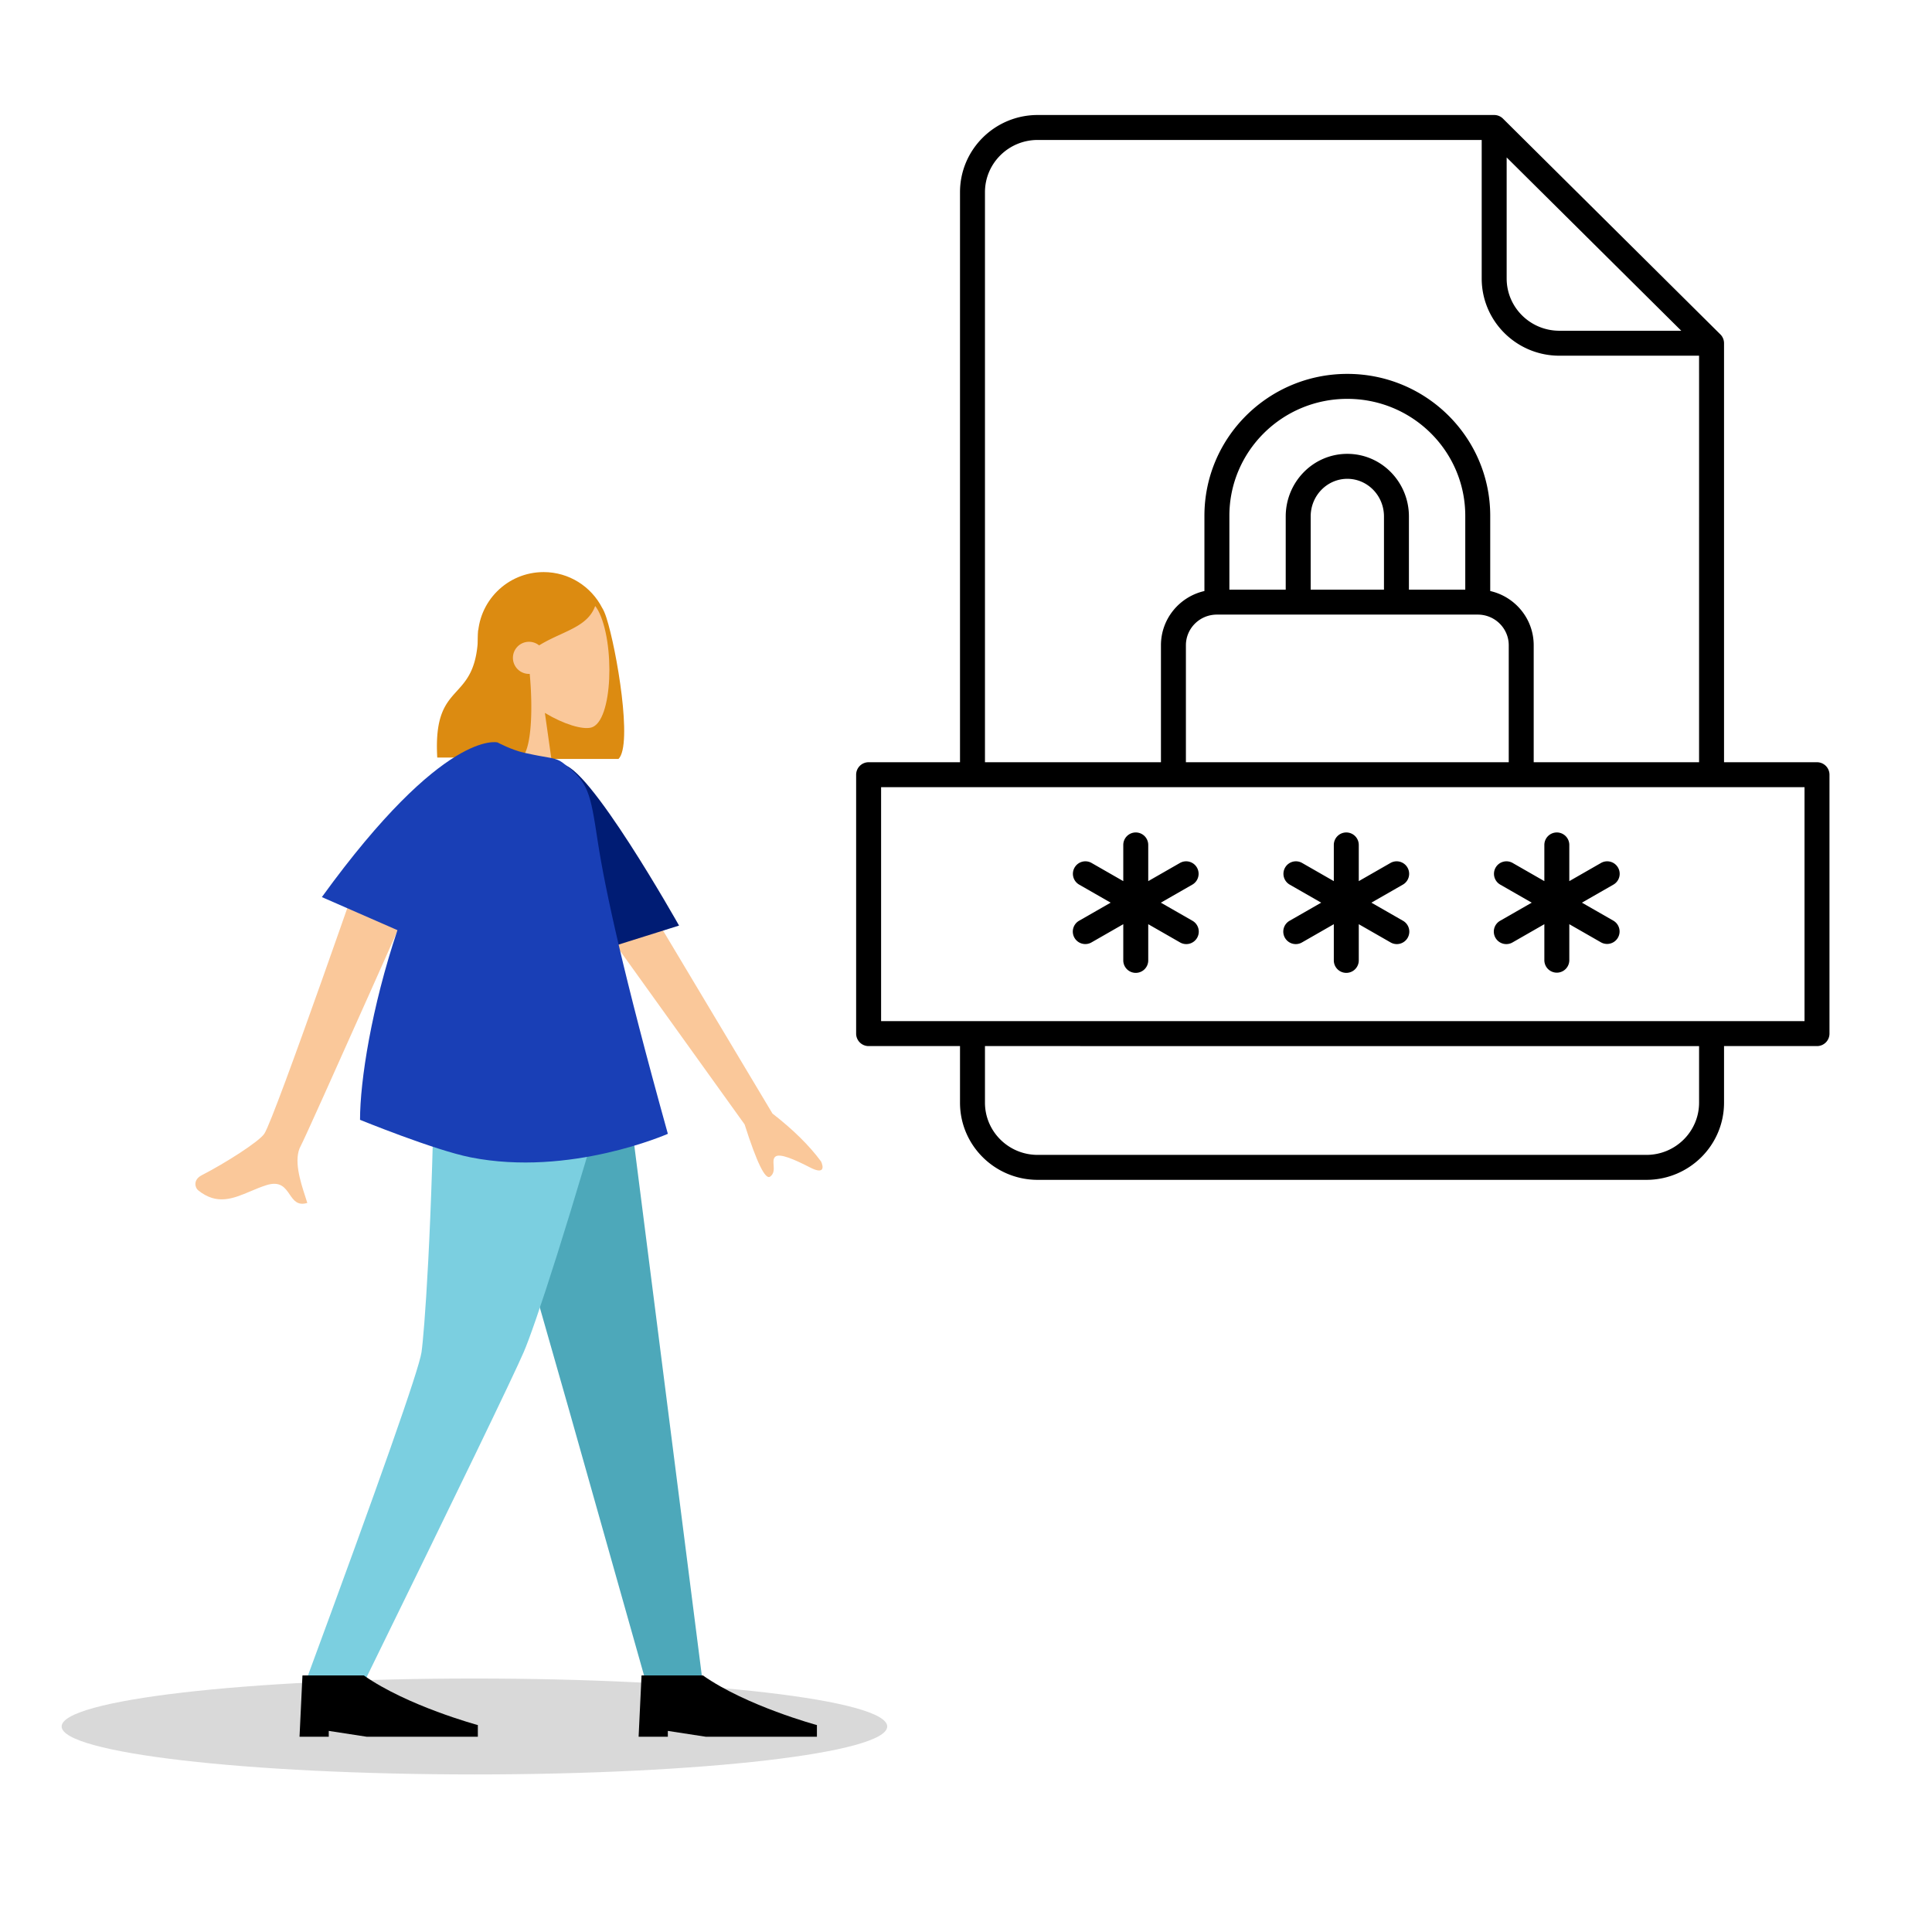
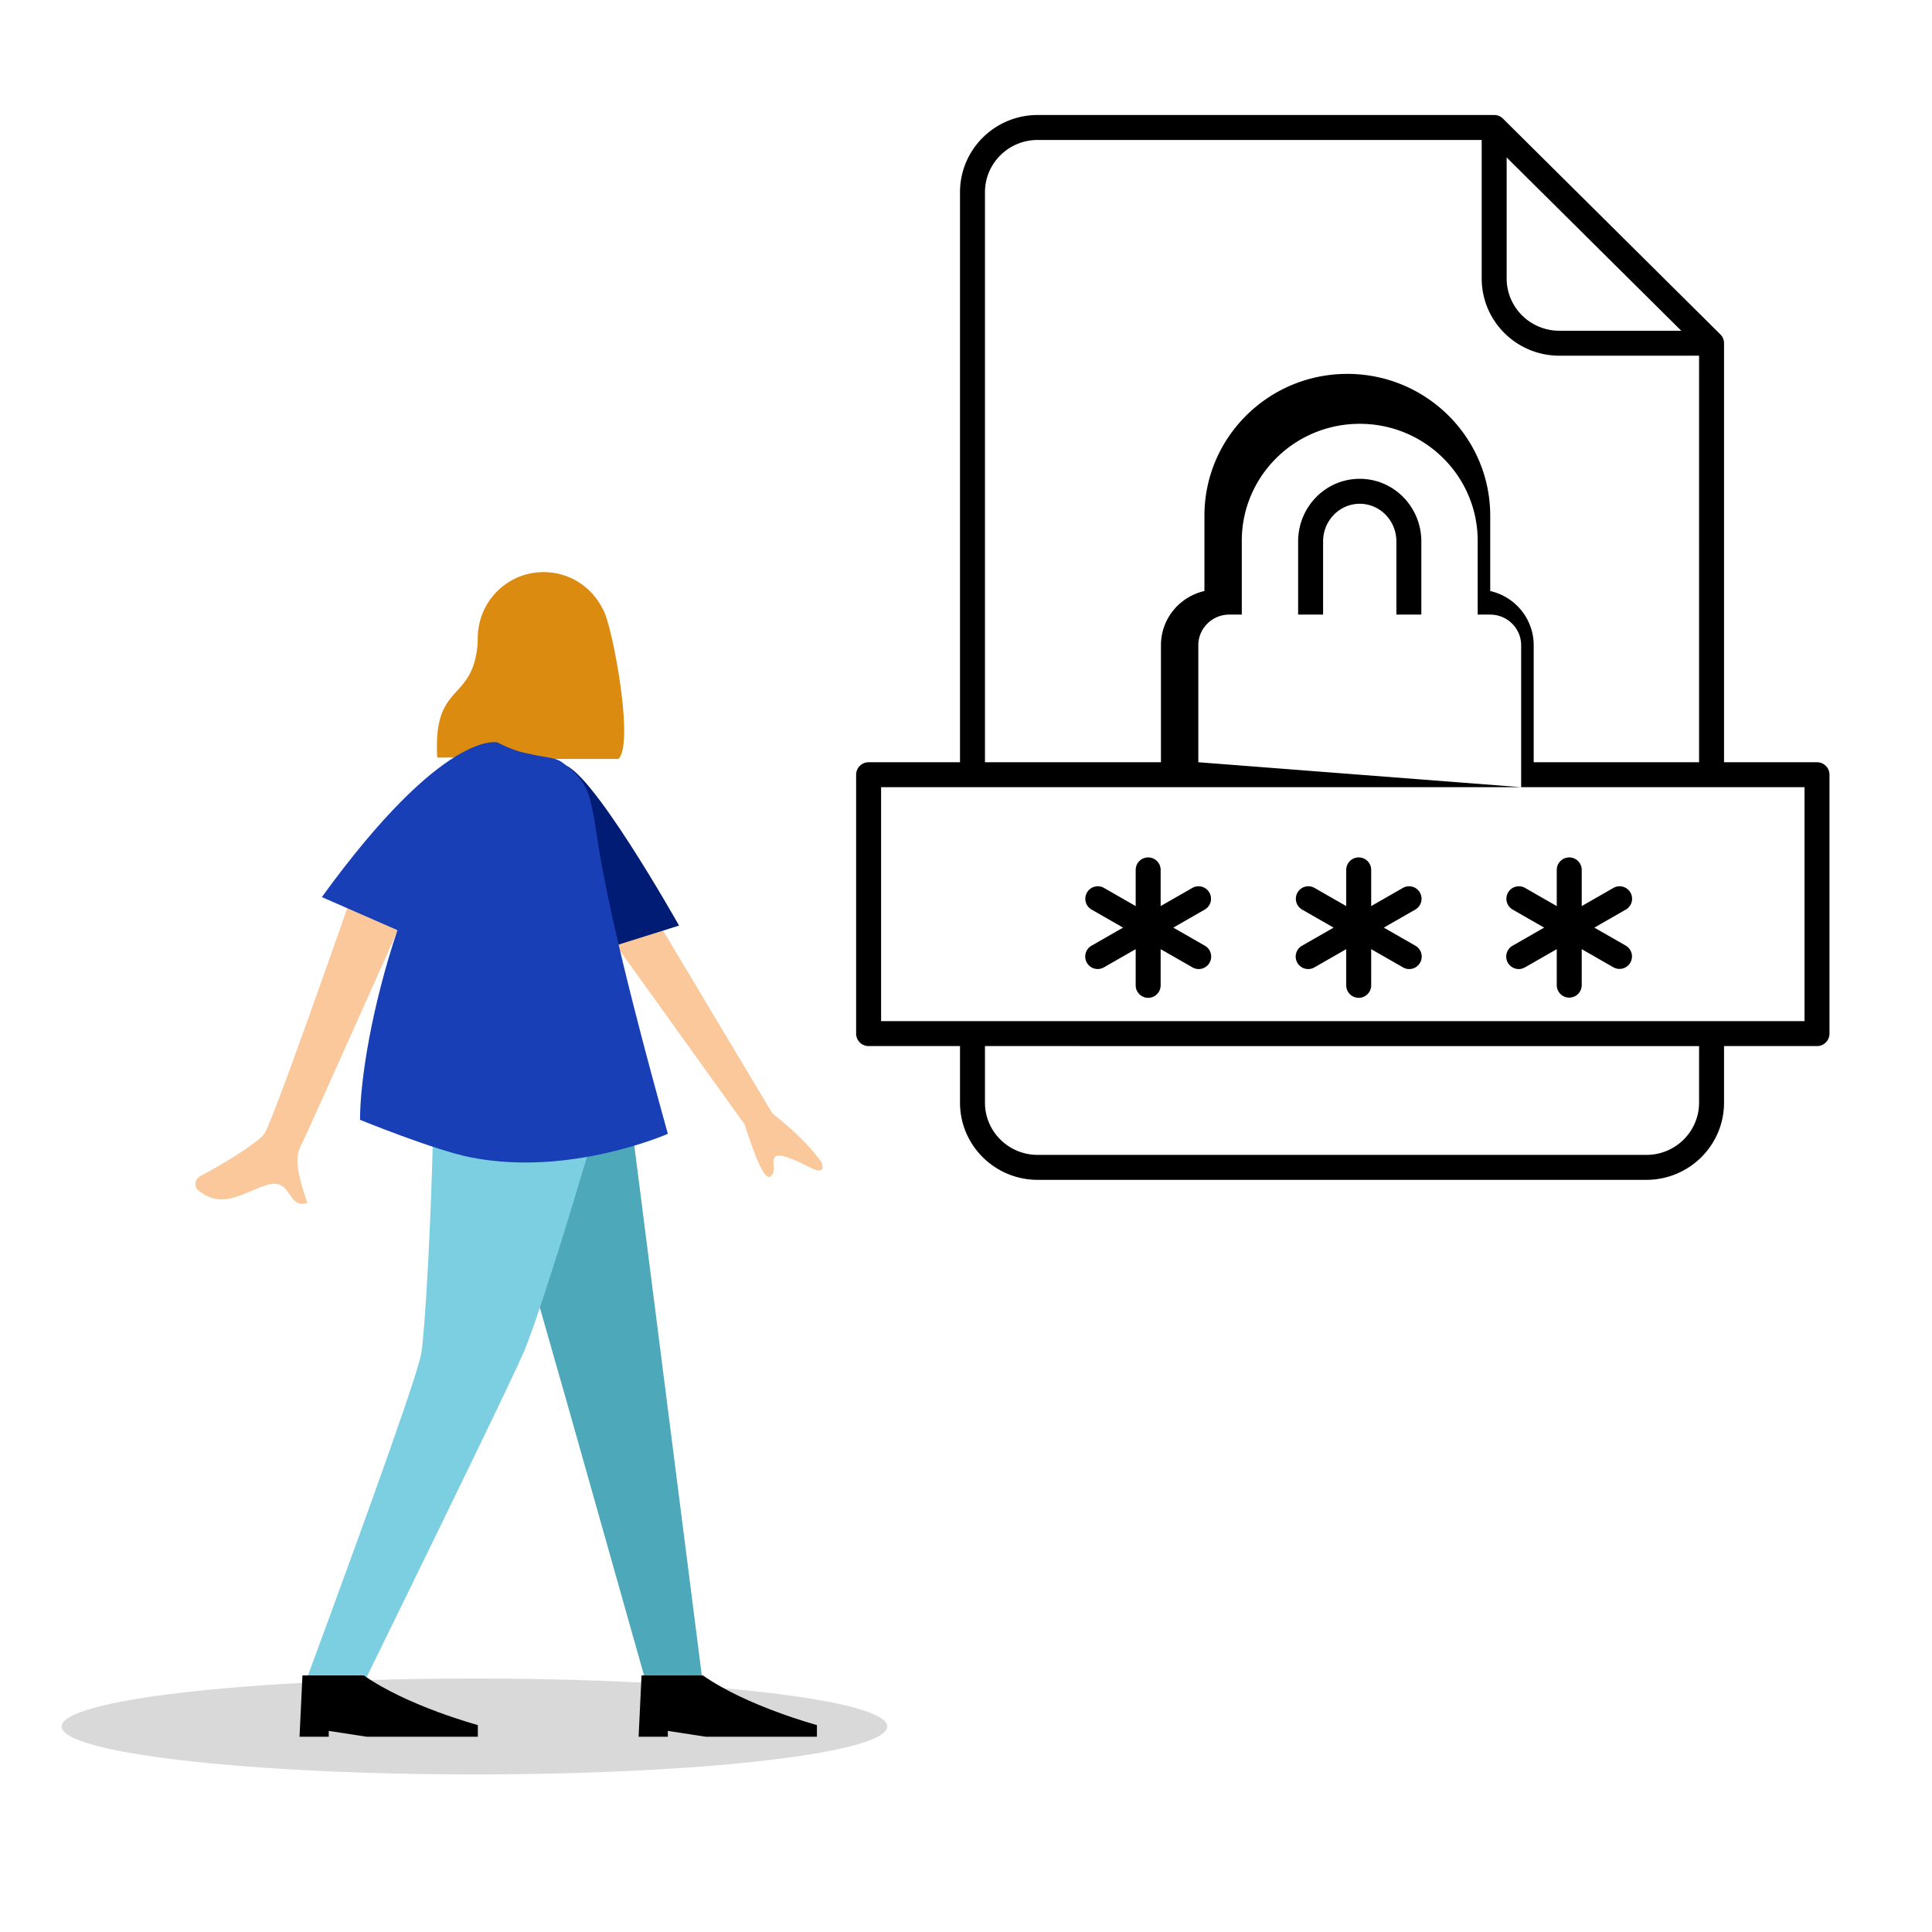
<svg xmlns="http://www.w3.org/2000/svg" width="564" height="564" fill="none">
-   <path fill="#000" fill-rule="evenodd" d="M302.931 40.857c-8.528 0-15.394 6.854-15.394 15.252v166.407h51.373V188.37c0-7.743 5.439-14.189 12.692-15.833v-21.956c0-22.908 18.703-41.432 41.717-41.432s41.717 18.524 41.717 41.432v21.956c7.252 1.644 12.691 8.09 12.691 15.833v34.146h48.277V103.839h-40.777c-12.5 0-22.68-10.064-22.68-22.537V40.857zm136.902 5.105 50.972 50.591h-35.578c-8.528 0-15.394-6.854-15.394-15.251zm63.456 176.554v-122.32c0-.97-.387-1.902-1.076-2.585l-63.457-62.982a3.64 3.64 0 0 0-2.566-1.058H302.931c-12.499 0-22.68 10.065-22.68 22.538v166.407h-26.679a3.643 3.643 0 0 0-3.643 3.643v75.578a3.643 3.643 0 0 0 3.643 3.643h26.679v16.511c0 12.473 10.18 22.538 22.68 22.538H480.61c12.5 0 22.68-10.065 22.68-22.538V305.38h27.139a3.643 3.643 0 0 0 3.643-3.643v-75.578a3.643 3.643 0 0 0-3.643-3.643zm-7.285 82.864H287.537v16.511c0 8.398 6.866 15.252 15.394 15.252H480.61c8.528 0 15.394-6.854 15.394-15.252zm-51.94-75.578h82.722v68.292H257.214v-68.292zm-3.623-7.286V188.37c0-4.919-4.025-8.953-9.048-8.953h-76.148c-5.024 0-9.049 4.034-9.049 8.953v34.146zm-12.691-50.385v-21.55c0-18.833-15.39-34.146-34.431-34.146-19.042 0-34.432 15.313-34.432 34.146v21.55h16.448v-21.358c0-10.026 7.981-18.283 17.984-18.283 10.002 0 17.983 8.257 17.983 18.283v21.358zm-23.733 0v-21.358c0-6.145-4.861-10.997-10.698-10.997s-10.698 4.852-10.698 10.997v21.358zm-72.46 70.885a3.643 3.643 0 0 1 3.643 3.642v10.566l9.25-5.301a3.643 3.643 0 0 1 3.622 6.322l-9.188 5.265 9.188 5.265a3.643 3.643 0 1 1-3.622 6.321l-9.25-5.3v10.566a3.643 3.643 0 0 1-7.286 0v-10.566l-9.249 5.3a3.643 3.643 0 1 1-3.623-6.321l9.188-5.265-9.188-5.265a3.64 3.64 0 0 1-1.349-4.972 3.64 3.64 0 0 1 4.971-1.35l9.25 5.301v-10.566a3.643 3.643 0 0 1 3.643-3.642m61.46 0a3.643 3.643 0 0 1 3.643 3.642v10.566l9.25-5.301a3.643 3.643 0 0 1 3.623 6.322l-9.189 5.265 9.188 5.265a3.643 3.643 0 1 1-3.622 6.321l-9.25-5.3v10.566a3.643 3.643 0 0 1-7.286 0v-10.566l-9.249 5.3a3.643 3.643 0 1 1-3.622-6.321l9.188-5.265-9.189-5.265a3.643 3.643 0 0 1 3.623-6.322l9.249 5.301v-10.566a3.643 3.643 0 0 1 3.643-3.642m61.461 0a3.643 3.643 0 0 1 3.642 3.642v10.566l9.251-5.301a3.64 3.64 0 0 1 4.971 1.35 3.64 3.64 0 0 1-1.349 4.972l-9.188 5.265 9.188 5.265a3.643 3.643 0 0 1-3.623 6.321l-9.25-5.3v10.566a3.643 3.643 0 0 1-7.285 0v-10.566l-9.25 5.3a3.643 3.643 0 1 1-3.622-6.321l9.188-5.265-9.188-5.265a3.643 3.643 0 1 1 3.622-6.322l9.25 5.301v-10.566a3.643 3.643 0 0 1 3.643-3.642" clip-rule="evenodd" />
+   <path fill="#000" fill-rule="evenodd" d="M302.931 40.857c-8.528 0-15.394 6.854-15.394 15.252v166.407h51.373V188.37c0-7.743 5.439-14.189 12.692-15.833v-21.956c0-22.908 18.703-41.432 41.717-41.432s41.717 18.524 41.717 41.432v21.956c7.252 1.644 12.691 8.09 12.691 15.833v34.146h48.277V103.839h-40.777c-12.5 0-22.68-10.064-22.68-22.537V40.857zm136.902 5.105 50.972 50.591h-35.578c-8.528 0-15.394-6.854-15.394-15.251zm63.456 176.554v-122.32c0-.97-.387-1.902-1.076-2.585l-63.457-62.982a3.64 3.64 0 0 0-2.566-1.058H302.931c-12.499 0-22.68 10.065-22.68 22.538v166.407h-26.679a3.643 3.643 0 0 0-3.643 3.643v75.578a3.643 3.643 0 0 0 3.643 3.643h26.679v16.511c0 12.473 10.18 22.538 22.68 22.538H480.61c12.5 0 22.68-10.065 22.68-22.538V305.38h27.139a3.643 3.643 0 0 0 3.643-3.643v-75.578a3.643 3.643 0 0 0-3.643-3.643zm-7.285 82.864H287.537v16.511c0 8.398 6.866 15.252 15.394 15.252H480.61c8.528 0 15.394-6.854 15.394-15.252zm-51.94-75.578h82.722v68.292H257.214v-68.292zV188.37c0-4.919-4.025-8.953-9.048-8.953h-76.148c-5.024 0-9.049 4.034-9.049 8.953v34.146zm-12.691-50.385v-21.55c0-18.833-15.39-34.146-34.431-34.146-19.042 0-34.432 15.313-34.432 34.146v21.55h16.448v-21.358c0-10.026 7.981-18.283 17.984-18.283 10.002 0 17.983 8.257 17.983 18.283v21.358zm-23.733 0v-21.358c0-6.145-4.861-10.997-10.698-10.997s-10.698 4.852-10.698 10.997v21.358zm-72.46 70.885a3.643 3.643 0 0 1 3.643 3.642v10.566l9.25-5.301a3.643 3.643 0 0 1 3.622 6.322l-9.188 5.265 9.188 5.265a3.643 3.643 0 1 1-3.622 6.321l-9.25-5.3v10.566a3.643 3.643 0 0 1-7.286 0v-10.566l-9.249 5.3a3.643 3.643 0 1 1-3.623-6.321l9.188-5.265-9.188-5.265a3.64 3.64 0 0 1-1.349-4.972 3.64 3.64 0 0 1 4.971-1.35l9.25 5.301v-10.566a3.643 3.643 0 0 1 3.643-3.642m61.46 0a3.643 3.643 0 0 1 3.643 3.642v10.566l9.25-5.301a3.643 3.643 0 0 1 3.623 6.322l-9.189 5.265 9.188 5.265a3.643 3.643 0 1 1-3.622 6.321l-9.25-5.3v10.566a3.643 3.643 0 0 1-7.286 0v-10.566l-9.249 5.3a3.643 3.643 0 1 1-3.622-6.321l9.188-5.265-9.189-5.265a3.643 3.643 0 0 1 3.623-6.322l9.249 5.301v-10.566a3.643 3.643 0 0 1 3.643-3.642m61.461 0a3.643 3.643 0 0 1 3.642 3.642v10.566l9.251-5.301a3.64 3.64 0 0 1 4.971 1.35 3.64 3.64 0 0 1-1.349 4.972l-9.188 5.265 9.188 5.265a3.643 3.643 0 0 1-3.623 6.321l-9.25-5.3v10.566a3.643 3.643 0 0 1-7.285 0v-10.566l-9.25 5.3a3.643 3.643 0 1 1-3.622-6.321l9.188-5.265-9.188-5.265a3.643 3.643 0 1 1 3.622-6.322l9.25 5.301v-10.566a3.643 3.643 0 0 1 3.643-3.642" clip-rule="evenodd" />
  <path fill="#000" d="M138.5 518C71.95 518 18 511.732 18 504s53.95-14 120.5-14S259 496.268 259 504s-53.95 14-120.5 14" opacity=".15" />
  <path fill="#DC8B11" fill-rule="evenodd" d="M158.693 167.007c-10.604 0-19.2 8.596-19.2 19.2v16.135c0 9.618 7.072 17.585 16.3 18.983l.014.236h24.746c4.209-4.105-.548-31.954-3.513-41.184-.434-1.349-.853-2.306-1.265-2.944-3.186-6.191-9.639-10.426-17.082-10.426" clip-rule="evenodd" />
-   <path fill="#FAC89A" fill-rule="evenodd" d="M159.065 208.117c5.526 3.326 10.956 4.933 13.504 4.277 6.391-1.645 6.979-24.992 2.034-34.195-4.945-9.204-30.366-13.216-31.648 5.02-.444 6.329 2.217 11.977 6.149 16.586l-7.05 32.815h20.48z" clip-rule="evenodd" />
  <path fill="#DC8B11" fill-rule="evenodd" d="M140.246 183.325a47 47 0 0 1 1.74-1.663l-.027-.663s6.427-13.14 16.309-13.14c9.873 0 12.995 4.583 15.649 8.479l.007.011c-1.388 4.756-5.572 6.681-10.304 8.857-2.037.937-4.175 1.921-6.236 3.197a4.68 4.68 0 0 0-2.957-1.047 4.69 4.69 0 0 0-4.693 4.686 4.69 4.69 0 0 0 4.906 4.682c.944 10.122.566 21.68-2.246 24.424h-24.747c-.71-12.325 2.482-15.841 5.745-19.434 3.07-3.38 6.202-6.829 6.202-17.748q.33-.322.651-.641z" clip-rule="evenodd" />
  <path fill="#4DA8BA" fill-rule="evenodd" d="m135.227 303.345 30.937 108.412 22.572 79.905H205.2l-23.986-188.317z" clip-rule="evenodd" />
  <path fill="#7BCFE0" fill-rule="evenodd" d="M126.954 303.345c-.716 55.877-3.156 86.353-3.908 91.43q-1.126 7.614-34.081 96.887h17.055q41.954-85.641 46.839-96.887c3.257-7.497 13.309-37.974 28.448-91.43z" clip-rule="evenodd" />
  <path fill="#000" fill-rule="evenodd" d="m87.44 507 .854-17.895h17.92c12.745 8.948 33.28 14.486 33.28 14.486V507h-32.427l-11.093-1.704V507zm98.987 0 .853-17.895h17.92c12.746 8.948 33.28 14.486 33.28 14.486V507h-32.427l-11.093-1.704V507z" clip-rule="evenodd" />
  <path fill="#FAC89A" fill-rule="evenodd" d="M77.162 330.962c3.122-4.709 31.453-86.612 31.453-86.612l18.526 2.43s-37.602 84.62-39.32 87.685c-2.233 3.982-.13 10.448 1.295 14.832.22.678.425 1.307.595 1.869-2.866.866-3.981-.764-5.157-2.483-1.328-1.941-2.733-3.995-6.825-2.692-1.58.503-3.098 1.143-4.58 1.768-5.118 2.16-9.821 4.143-15.308-.285-.87-.702-1.625-3.024 1.094-4.417 6.772-3.472 16.7-9.792 18.227-12.095m148.345-5.885-45.259-75.68-11.303 11.372 48.423 67.465q5.349 16.786 7.461 15.252c1.187-.862 1.093-2.173 1.007-3.382-.067-.941-.13-1.819.42-2.373 1.258-1.266 5.913.873 10.243 3.091 4.331 2.218 3.862-.317 3.195-1.751q-5.131-6.965-14.187-13.994" clip-rule="evenodd" />
  <path fill="#001C74" fill-rule="evenodd" d="m163.821 229.089 1.458-.954-1.458-4.889c7.349-1.226 34.412 46.955 34.412 46.955l-19.71 6.191c-10.35-18.184-15.248 1.278-14.702-47.303" clip-rule="evenodd" />
  <path fill="#193FB6" d="M93.96 261.883c35.739-49.321 51.29-45.145 51.29-45.145s4.087 2.209 7.812 3.021c.891.194 1.781.381 2.656.564 4.327.905 6.576.881 8.381 2.214 7.748 5.723 8.204 8.712 10.421 23.221 2.101 13.746 7.488 38.685 20.446 85.233 0 0-28.592 12.635-57.605 6.865-10.622-2.113-32.26-10.953-32.26-10.953 0-11.34 3.333-32.769 10.921-55.368z" />
</svg>